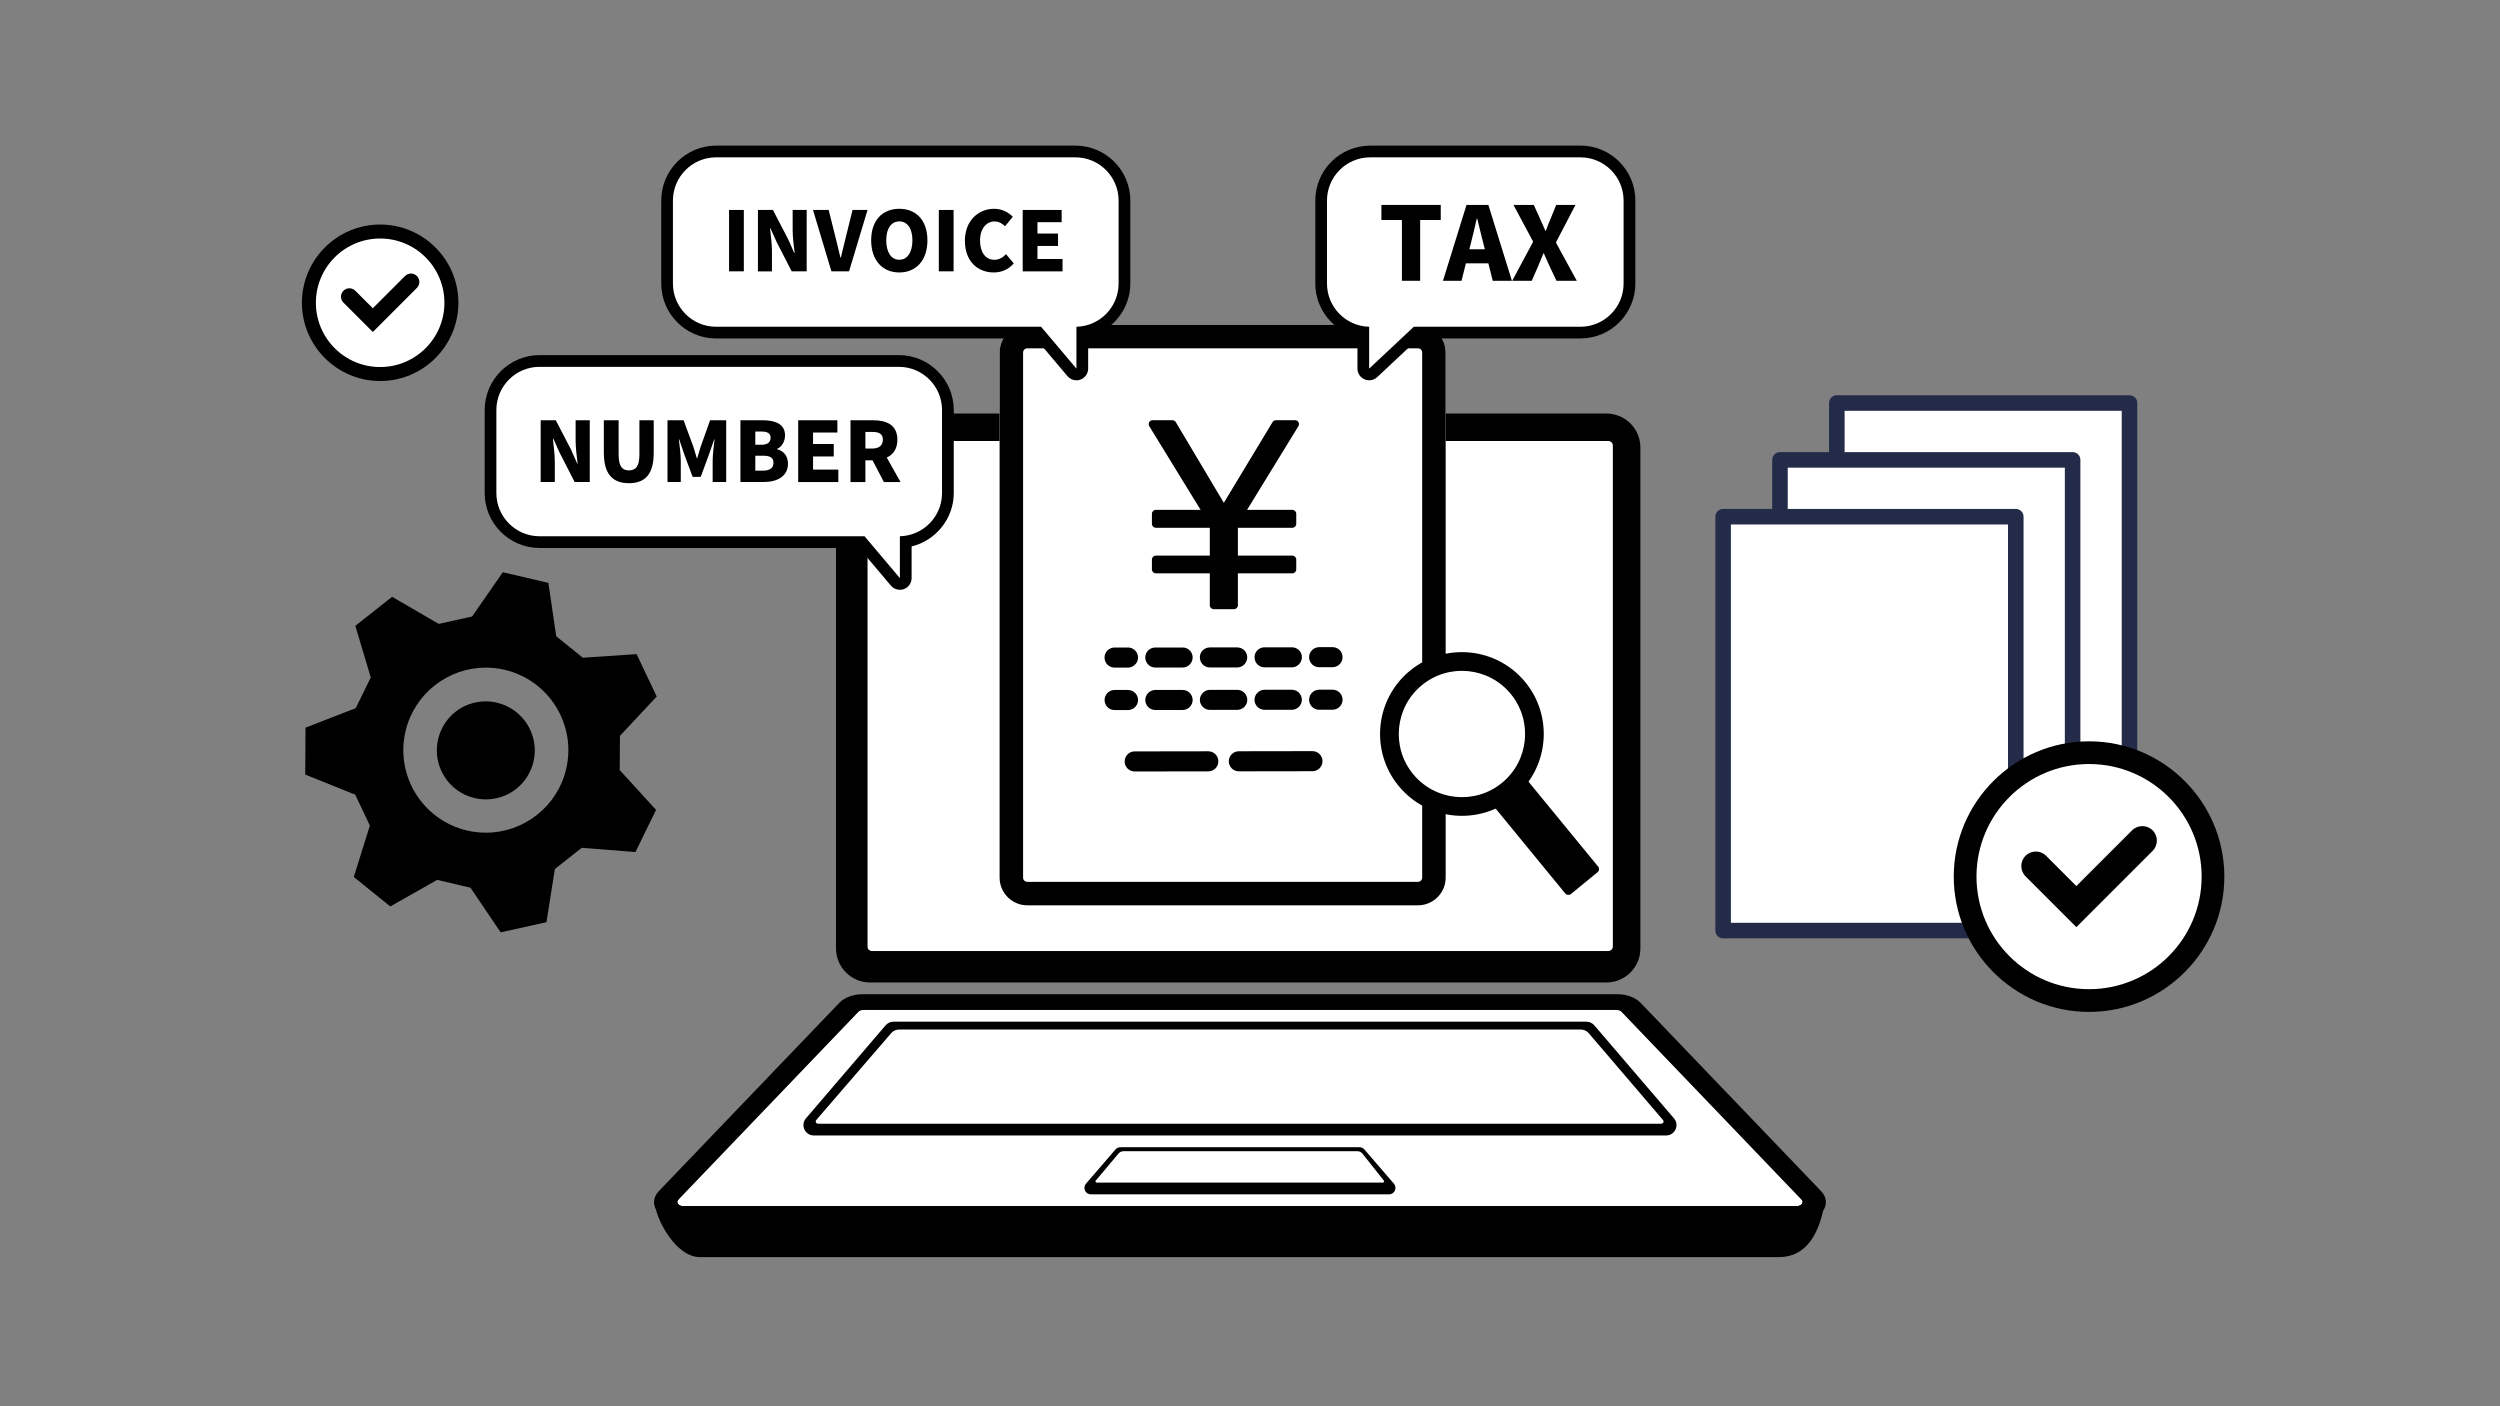
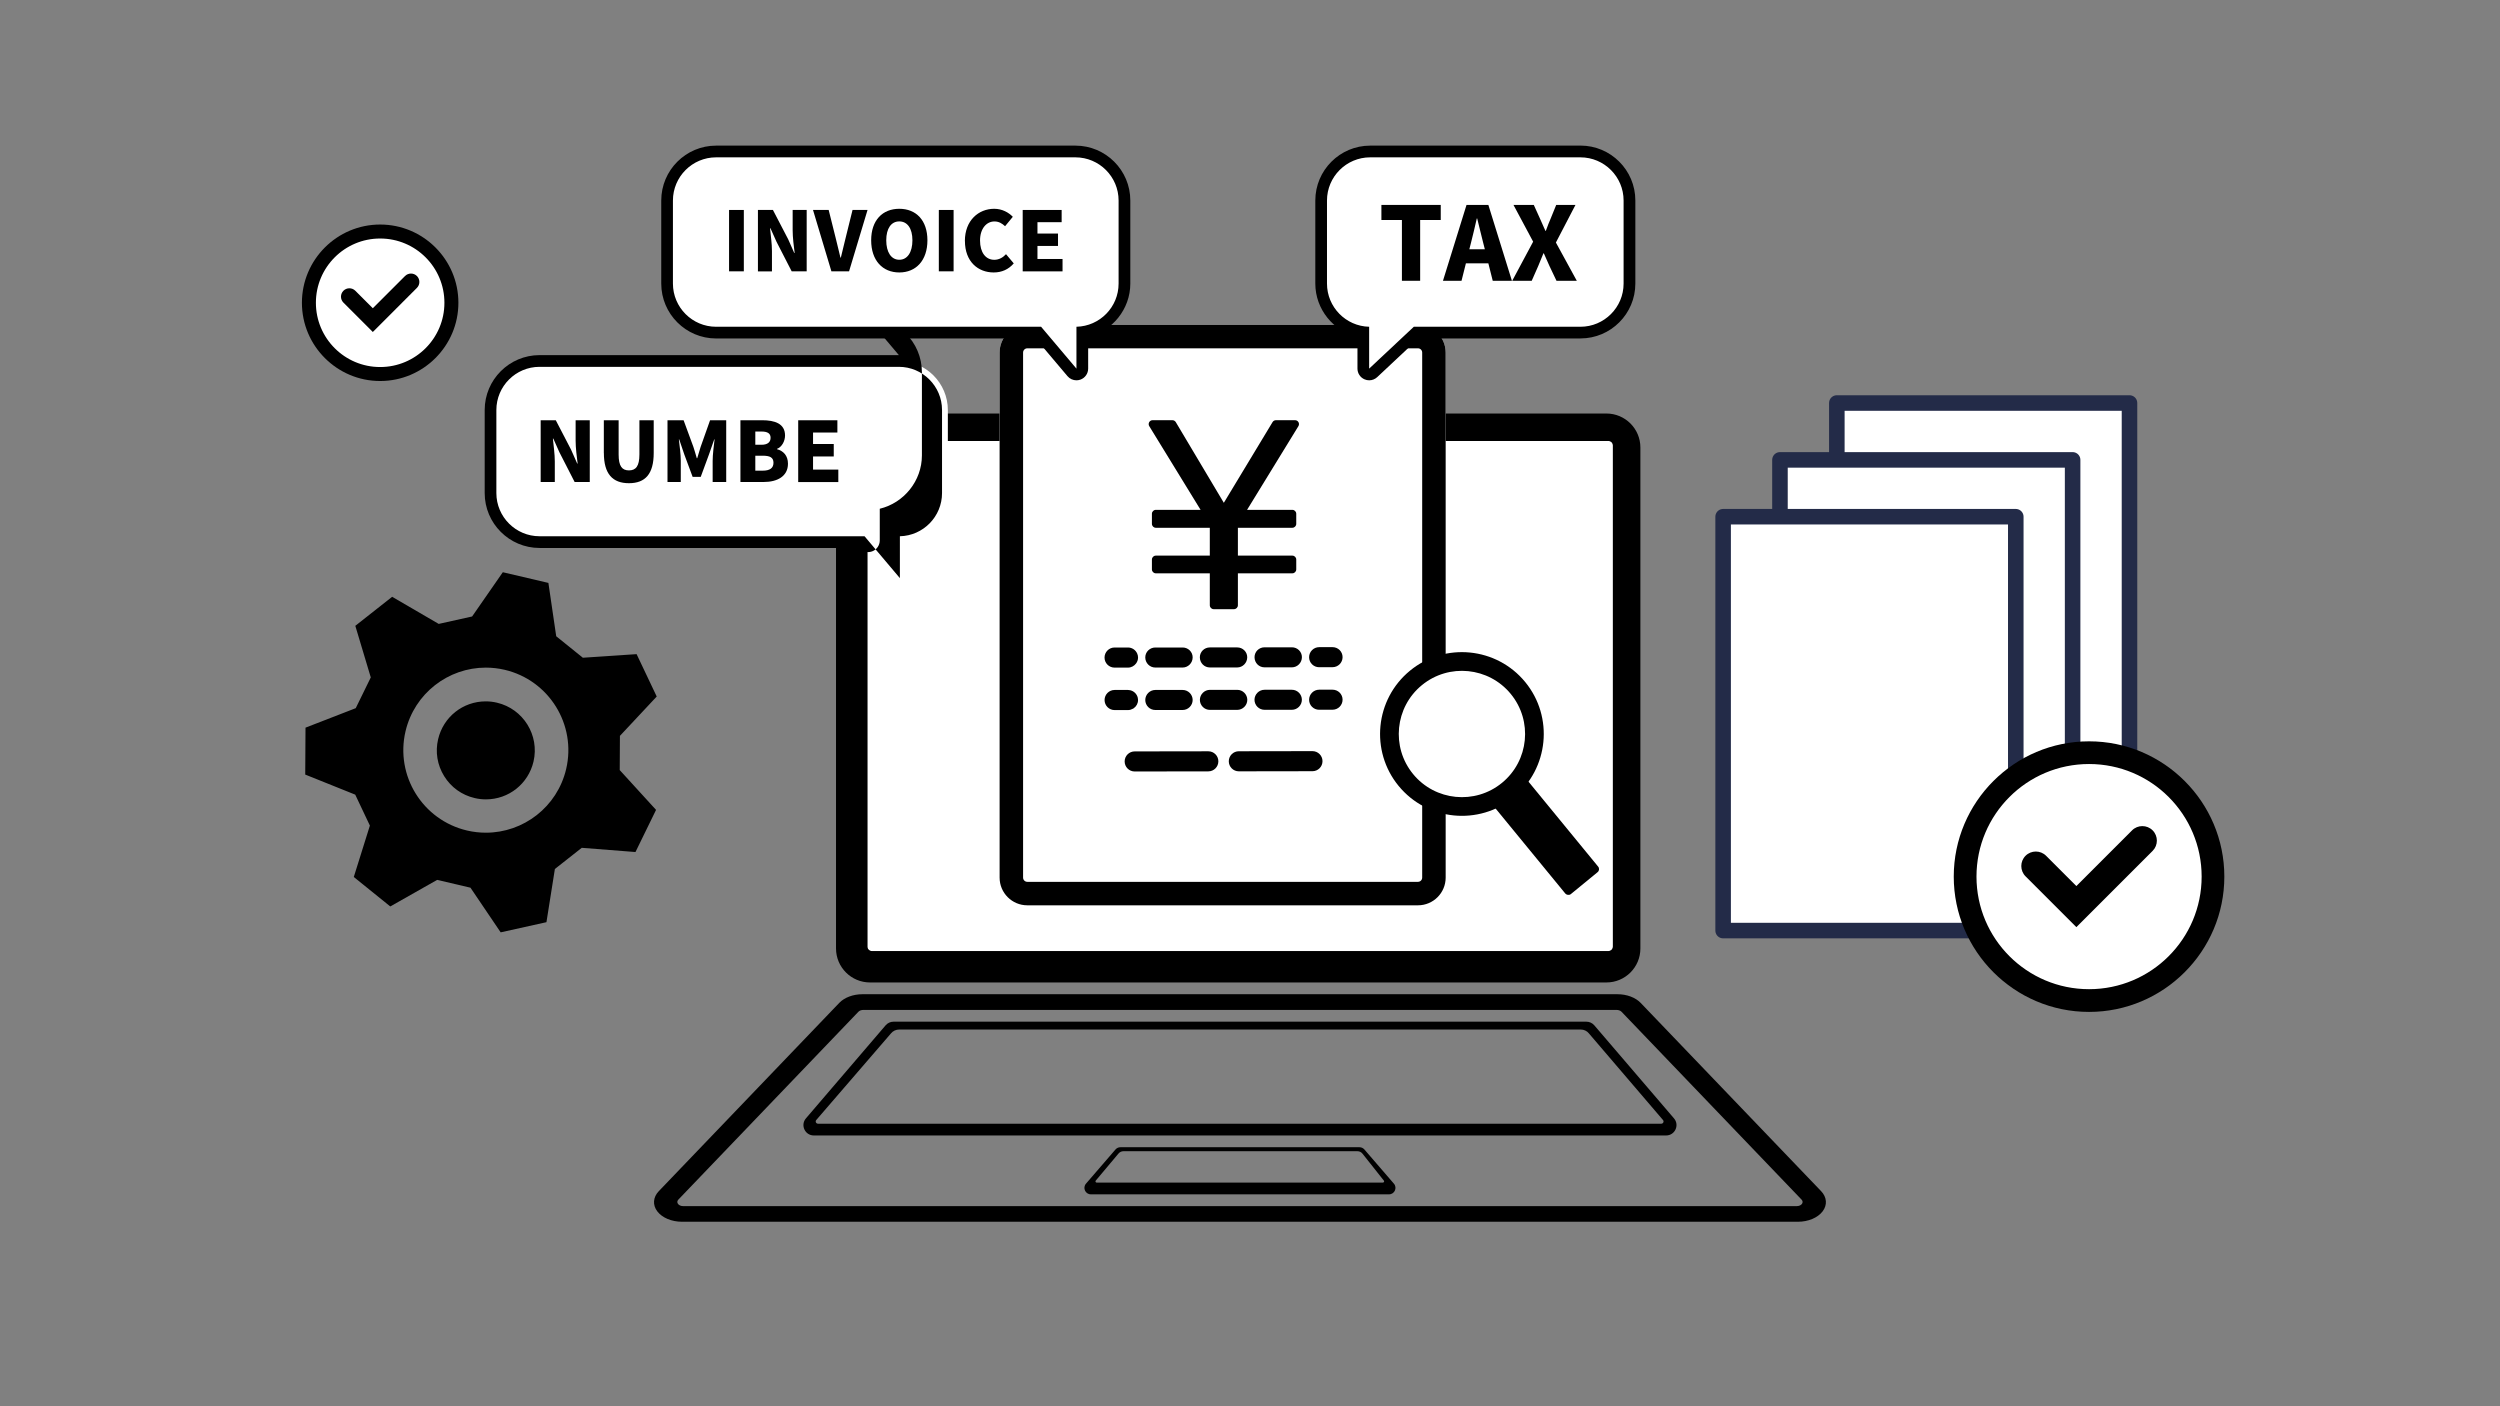
<svg xmlns="http://www.w3.org/2000/svg" id="_レイヤー_2" viewBox="0 0 640 360">
  <rect x="0" y="0" width="640" height="360" fill="#808080" stroke="none" />
  <defs>
    <style>.cls-1{stroke:#232b48;stroke-linejoin:round;stroke-width:3.98px;}.cls-1,.cls-2{fill:none;}.cls-3{clip-path:url(#clippath-6);}.cls-4{clip-path:url(#clippath-4);}.cls-5,.cls-6{fill:#fff;}.cls-6{stroke:#000;stroke-miterlimit:10;}.cls-7{clip-path:url(#clippath-1);}.cls-8{clip-path:url(#clippath-5);}.cls-9{clip-path:url(#clippath-3);}.cls-10{clip-path:url(#clippath-2);}.cls-11{clip-path:url(#clippath);}</style>
    <clipPath id="clippath">
      <rect class="cls-2" x="439.13" y="101.18" width="108" height="139.03" />
    </clipPath>
    <clipPath id="clippath-1">
      <rect class="cls-2" x="439.13" y="101.18" width="108" height="139.03" />
    </clipPath>
    <clipPath id="clippath-2">
      <rect class="cls-2" x="439.13" y="101.18" width="108" height="139.03" />
    </clipPath>
    <clipPath id="clippath-3">
      <rect class="cls-2" x="167.43" y="105.86" width="300" height="215.96" />
    </clipPath>
    <clipPath id="clippath-4">
      <rect class="cls-2" x="167.43" y="105.86" width="300" height="215.96" />
    </clipPath>
    <clipPath id="clippath-5">
      <rect class="cls-2" x="255.9" y="83.16" width="114.19" height="148.59" />
    </clipPath>
    <clipPath id="clippath-6">
      <rect class="cls-2" x="255.9" y="83.16" width="114.19" height="148.59" />
    </clipPath>
  </defs>
  <g id="_レイヤー_5">
    <g id="_02">
      <rect class="cls-2" width="640" height="360" />
      <path d="M140.39,149.23l2,13.65,6.82,5.5,13.76-.92,5.15,10.85-9.42,10.07-.05,8.76,9.3,10.19-5.27,10.79-13.75-1.08-6.88,5.42-2.16,13.62-11.72,2.6-7.73-11.43-8.53-2-12,6.8-9.34-7.54,4.12-13.16-3.75-7.92-12.8-5.14.07-12.01,12.86-4.99,3.85-7.87-3.96-13.21,9.43-7.43,11.92,6.94,8.55-1.9,7.86-11.33,11.69,2.74ZM124.39,213.17c9.59,0,18.26-6.57,20.55-16.31,2.66-11.36-4.39-22.72-15.74-25.39-1.62-.38-3.24-.56-4.84-.56-9.59,0-18.26,6.57-20.55,16.31-2.66,11.36,4.39,22.72,15.74,25.39,1.62.38,3.24.56,4.84.56M124.38,204.64c-.96,0-1.93-.11-2.88-.34-3.26-.76-6.03-2.75-7.79-5.6-1.77-2.85-2.32-6.21-1.55-9.47,1.34-5.7,6.35-9.68,12.19-9.68.96,0,1.93.11,2.88.34,6.73,1.58,10.92,8.34,9.35,15.07-1.34,5.7-6.35,9.68-12.19,9.68h0Z" />
      <g id="_アートワーク_8">
        <g class="cls-11">
          <rect class="cls-5" x="470.23" y="103.17" width="74.92" height="105.95" />
          <g class="cls-7">
            <rect class="cls-1" x="470.23" y="103.17" width="74.92" height="105.95" />
          </g>
          <rect class="cls-5" x="455.67" y="117.73" width="74.92" height="105.95" />
          <rect class="cls-1" x="455.67" y="117.73" width="74.92" height="105.95" />
          <rect class="cls-5" x="441.12" y="132.28" width="74.92" height="105.95" />
          <g class="cls-10">
            <rect class="cls-1" x="441.12" y="132.28" width="74.92" height="105.95" />
          </g>
        </g>
      </g>
      <g id="_ノートPC">
        <g class="cls-9">
          <g class="cls-4">
-             <path d="M467.15,307.76l-299.34-.9c-1.23,2.49,4.38,14.96,11.37,14.96h276.24c6.99,0,10.37-5.94,11.73-14.06" />
-             <path class="cls-5" d="M461.2,307.11l-46.1-48.1c-.28-.29-.75-.47-1.26-.47h-192.84c-.5,0-.98.18-1.26.47l-46.1,48.1c-.68.71.04,1.66,1.26,1.66h285.03c1.21,0,1.93-.95,1.26-1.66" />
            <path d="M413.85,258.54c.51,0,.98.18,1.26.47l46.1,48.1c.68.71-.05,1.66-1.26,1.66H174.91c-1.21,0-1.93-.95-1.26-1.66l46.1-48.1c.28-.29.75-.47,1.26-.47h192.9M414.06,254.52h-193.26c-2.39,0-4.62.83-5.95,2.22l-46.2,48.2c-1.48,1.55-1.63,3.53-.38,5.17,1.25,1.64,3.67,2.66,6.33,2.66h285.66c2.65,0,5.08-1.02,6.33-2.66,1.25-1.64,1.1-3.62-.38-5.17l-46.2-48.2c-1.33-1.39-3.56-2.22-5.95-2.22" />
            <path d="M355.59,305.75h-76.33c-1.41,0-2.17-1.66-1.25-2.73l7.56-8.76c.31-.36.77-.57,1.25-.57h61.21c.48,0,.93.21,1.25.57l7.56,8.76c.92,1.07.16,2.73-1.25,2.73M280.75,302.74h73.28c.26,0,.4-.3.24-.5l-5.48-6.91c-.31-.4-.79-.62-1.29-.62h-59.9c-.49,0-.95.22-1.26.59l-5.83,6.94c-.17.2-.02.51.24.51" />
            <path d="M426.52,290.68h-218.18c-2.27,0-3.49-2.66-2.02-4.38l20.4-23.82c.51-.59,1.24-.93,2.02-.93h177.38c.78,0,1.51.34,2.02.93l20.4,23.82c1.48,1.72.25,4.38-2.02,4.38M209.4,287.67h215.88c.49,0,.76-.55.46-.93l-18.98-22.19c-.5-.63-1.27-.99-2.08-.99h-174.51c-.81,0-1.58.37-2.08.99l-19.14,22.19c-.3.38-.03.93.46.93" />
            <path class="cls-5" d="M411.77,243.47h-188.58c-.63,0-1.13-.51-1.13-1.13V114.02c0-.63.51-1.13,1.13-1.13h188.58c.63,0,1.13.51,1.13,1.13v128.31c0,.63-.51,1.13-1.13,1.13" />
            <path d="M411.77,112.89c.63,0,1.13.51,1.13,1.14v128.31c0,.63-.51,1.13-1.13,1.13h-188.58c-.63,0-1.13-.51-1.13-1.13V114.02c0-.63.51-1.13,1.13-1.13h188.71M411.24,105.86h-188.52c-4.8,0-8.7,3.89-8.7,8.7v128.25c0,4.8,3.9,8.7,8.7,8.7h188.52c4.8,0,8.7-3.89,8.7-8.7V114.56c0-4.8-3.9-8.7-8.7-8.7" />
          </g>
        </g>
      </g>
      <g id="_見積">
        <g class="cls-8">
          <g class="cls-3">
            <path class="cls-5" d="M363,83.16h-100.01c-3.91,0-7.09,3.18-7.09,7.09v134.42c0,3.91,3.18,7.09,7.09,7.09h100.01c3.91,0,7.09-3.18,7.09-7.09V90.25c0-3.91-3.18-7.09-7.09-7.09" />
            <path d="M363,89.17c.59,0,1.08.48,1.08,1.08v134.42c0,.59-.48,1.08-1.08,1.08h-100.01c-.59,0-1.08-.48-1.08-1.08V90.25c0-.59.48-1.08,1.08-1.08h100.01ZM363,83.16h-100.01c-3.91,0-7.09,3.18-7.09,7.09v134.42c0,3.91,3.18,7.09,7.09,7.09h100.01c3.91,0,7.09-3.18,7.09-7.09V90.25c0-3.91-3.18-7.09-7.09-7.09" />
            <path d="M290.26,181.29c.65-.46,1.08-1.22,1.08-2.09,0-.2-.03-.39-.07-.57-.22-.96-.98-1.71-1.94-1.93-.18-.04-.37-.07-.56-.07,0,0-.01,0-.02,0h-3.41c-1.42,0-2.57,1.16-2.57,2.58,0,1.42,1.15,2.57,2.57,2.57h3.43c.46,0,.88-.14,1.26-.35.06-.03.12-.06.18-.1.02-.01.04-.03.06-.05" />
            <path d="M330.71,181.71h-6.99c-1.4.01-2.57-1.15-2.57-2.56,0-1.4,1.16-2.57,2.57-2.57h6.99c1.41-.01,2.57,1.15,2.57,2.56,0,1.41-1.16,2.57-2.57,2.57M316.73,181.73h-6.99c-1.41.01-2.57-1.15-2.57-2.56,0-1.4,1.16-2.57,2.57-2.57h6.99c1.41-.01,2.57,1.15,2.58,2.55,0,1.41-1.16,2.57-2.57,2.58M302.75,181.76h-6.99c-1.41.01-2.57-1.15-2.57-2.56,0-1.4,1.16-2.57,2.57-2.57h6.99c1.4-.01,2.57,1.15,2.57,2.56,0,1.41-1.16,2.57-2.57,2.57" />
            <path d="M341.13,181.7h-3.43c-1.42,0-2.57-1.14-2.57-2.56,0-1.42,1.15-2.57,2.57-2.58h3.43c1.42,0,2.57,1.14,2.57,2.56s-1.15,2.57-2.57,2.57" />
            <path d="M291.34,168.34c0-.36-.07-.7-.21-1.01-.39-.93-1.31-1.57-2.37-1.57h-3.43c-1.42,0-2.57,1.16-2.57,2.58,0,1.42,1.15,2.57,2.57,2.57h3.43c.85,0,1.6-.43,2.07-1.06.31-.42.51-.94.51-1.5" />
            <path d="M330.72,170.84h-6.99c-1.44.01-2.57-1.15-2.57-2.59,0-1.41,1.13-2.54,2.57-2.54h6.99c1.41-.01,2.57,1.12,2.57,2.52,0,1.44-1.16,2.61-2.57,2.61M316.73,170.87h-6.99c-1.44.01-2.57-1.15-2.58-2.59,0-1.41,1.13-2.54,2.57-2.54h6.99c1.41-.01,2.57,1.12,2.57,2.52,0,1.44-1.16,2.61-2.57,2.61M302.75,170.89h-6.99c-1.4.01-2.57-1.15-2.57-2.59,0-1.41,1.16-2.54,2.57-2.54h6.99c1.41-.01,2.57,1.12,2.57,2.52,0,1.44-1.16,2.61-2.57,2.61" />
            <path d="M341.13,170.81h-3.43c-1.42,0-2.57-1.14-2.57-2.56,0-1.42,1.15-2.57,2.57-2.58h3.43c1.42,0,2.57,1.14,2.57,2.56,0,1.42-1.15,2.57-2.57,2.57" />
            <path d="M309.33,197.47l-18.85.03c-1.42,0-2.57-1.15-2.57-2.57,0-1.42,1.15-2.57,2.57-2.57l18.85-.03c1.42,0,2.57,1.15,2.57,2.57,0,1.42-1.15,2.57-2.57,2.57" />
            <path d="M335.99,197.43l-18.85.03c-1.42,0-2.57-1.15-2.57-2.57,0-1.42,1.15-2.57,2.57-2.57l18.85-.03c1.42,0,2.57,1.15,2.57,2.57s-1.15,2.57-2.57,2.57" />
            <path d="M316.9,146.77v8.18c0,.55-.45,1-1,1h-5.19c-.55,0-1-.45-1-1v-8.18h-13.82c-.55,0-1-.45-1-1v-2.53c0-.55.45-1,1-1h13.82v-7.13h-13.82c-.55,0-1-.45-1-1v-2.59c0-.55.45-1,1-1h11.46l-13.14-21.42c-.41-.67.07-1.53.85-1.53h5.08c.35,0,.68.19.86.49l12.3,20.66,12.48-20.67c.18-.3.51-.48.86-.48h4.9c.78,0,1.26.86.85,1.53l-13.14,21.42h11.59c.55,0,1,.45,1,1v2.59c0,.55-.45,1-1,1h-13.94v7.13h13.94c.55,0,1,.45,1,1v2.53c0,.55-.45,1-1,1h-13.94Z" />
          </g>
        </g>
      </g>
      <path d="M534.8,259.05c-19.1,0-34.64-15.54-34.64-34.64s15.54-34.63,34.64-34.63,34.63,15.54,34.63,34.63-15.54,34.64-34.63,34.64ZM534.8,200.41c-13.23,0-24,10.77-24,24s10.77,24,24,24,24-10.77,24-24-10.77-24-24-24Z" />
      <circle class="cls-6" cx="534.8" cy="224.41" r="29.32" />
      <path d="M531.55,237.35l-13.01-13.01c-1.45-1.45-1.45-3.81,0-5.26,1.45-1.45,3.81-1.45,5.26,0l7.75,7.75,14.26-14.26c1.45-1.45,3.81-1.45,5.26,0,1.45,1.45,1.45,3.81,0,5.26l-19.52,19.52Z" />
      <path d="M97.32,97.54c-11.04,0-20.03-8.99-20.03-20.03s8.99-20.03,20.03-20.03,20.03,8.99,20.03,20.03-8.99,20.03-20.03,20.03ZM97.32,63.63c-7.65,0-13.88,6.23-13.88,13.88s6.23,13.88,13.88,13.88,13.88-6.23,13.88-13.88-6.23-13.88-13.88-13.88Z" />
      <circle class="cls-6" cx="97.32" cy="77.51" r="16.95" />
      <path d="M95.44,84.99l-7.52-7.52c-.84-.84-.84-2.2,0-3.04.84-.84,2.2-.84,3.04,0l4.48,4.48,8.25-8.25c.84-.84,2.2-.84,3.04,0s.84,2.2,0,3.04l-11.29,11.29Z" />
      <circle class="cls-6" cx="374.25" cy="187.9" r="18.56" />
      <path d="M387.54,204.11c-8.94,7.33-22.17,6.02-29.5-2.92-7.33-8.94-6.02-22.17,2.92-29.5s22.17-6.02,29.5,2.92c7.33,8.94,6.02,22.17-2.92,29.5ZM364,175.4c-6.9,5.65-7.91,15.86-2.25,22.76,5.65,6.9,15.86,7.91,22.76,2.25s7.91-15.86,2.25-22.76-15.86-7.91-22.76-2.25Z" />
      <rect x="390.36" y="198.76" width="10.87" height="30.84" rx="1" ry="1" transform="translate(-46.08 299.49) rotate(-39.35)" />
      <path class="cls-5" d="M230.37,149.51c-.43,0-.86-.19-1.15-.53l-8.6-10.18h-82.5c-6.92,0-12.55-5.63-12.55-12.55v-21.27c0-6.92,5.63-12.55,12.55-12.55h91.98c6.92,0,12.55,5.63,12.55,12.55v21.27c0,6.26-4.72,11.56-10.79,12.43v9.34c0,.63-.39,1.19-.98,1.41-.17.06-.34.09-.51.09Z" />
-       <path d="M230.11,93.91c6.09,0,11.05,4.96,11.05,11.05v21.27c0,6.01-4.81,10.91-10.79,11.05v10.72l-9.05-10.72h-83.2c-6.09,0-11.05-4.96-11.05-11.05v-21.27c0-6.09,4.96-11.05,11.05-11.05h91.98M230.11,90.91h-91.98c-7.75,0-14.05,6.3-14.05,14.05v21.27c0,7.75,6.3,14.05,14.05,14.05h81.8l8.15,9.65c.58.69,1.43,1.06,2.29,1.06.34,0,.69-.06,1.03-.18,1.18-.43,1.97-1.56,1.97-2.82v-8.1c6.16-1.49,10.79-7.1,10.79-13.66v-21.27c0-7.75-6.3-14.05-14.05-14.05h0Z" />
+       <path d="M230.11,93.91c6.09,0,11.05,4.96,11.05,11.05v21.27c0,6.01-4.81,10.91-10.79,11.05v10.72l-9.05-10.72h-83.2c-6.09,0-11.05-4.96-11.05-11.05v-21.27c0-6.09,4.96-11.05,11.05-11.05h91.98M230.11,90.91h-91.98c-7.75,0-14.05,6.3-14.05,14.05v21.27c0,7.75,6.3,14.05,14.05,14.05h81.8c.58.69,1.43,1.06,2.29,1.06.34,0,.69-.06,1.03-.18,1.18-.43,1.97-1.56,1.97-2.82v-8.1c6.16-1.49,10.79-7.1,10.79-13.66v-21.27c0-7.75-6.3-14.05-14.05-14.05h0Z" />
      <path d="M138.41,107.58h3.87l3.93,7.57,1.55,3.51h.11c-.21-1.68-.51-3.96-.51-5.85v-5.23h3.62v15.82h-3.87l-3.91-7.64-1.55-3.47h-.11c.17,1.77.49,3.93.49,5.85v5.25h-3.62v-15.82Z" />
      <path d="M154.58,115.96v-8.38h3.79v8.78c0,3,.89,4.06,2.64,4.06s2.68-1.06,2.68-4.06v-8.78h3.66v8.38c0,5.34-2.13,7.74-6.34,7.74s-6.42-2.4-6.42-7.74Z" />
      <path d="M170.89,107.58h4.11l2.51,6.83c.32.91.57,1.91.87,2.89h.11c.32-.98.57-1.98.87-2.89l2.42-6.83h4.13v15.82h-3.47v-5.42c0-1.57.3-3.93.49-5.49h-.09l-1.32,3.79-2.13,5.79h-2.08l-2.15-5.79-1.28-3.79h-.09c.19,1.55.49,3.91.49,5.49v5.42h-3.4v-15.82Z" />
      <path d="M189.55,107.58h5.53c3.28,0,5.89.87,5.89,3.91,0,1.4-.79,2.94-2.06,3.42v.08c1.6.43,2.81,1.62,2.81,3.72,0,3.23-2.74,4.68-6.19,4.68h-5.98v-15.82ZM194.93,113.86c1.62,0,2.34-.7,2.34-1.79s-.74-1.6-2.34-1.6h-1.57v3.38h1.57ZM195.25,120.49c1.83,0,2.76-.66,2.76-2.02s-.91-1.81-2.76-1.81h-1.89v3.83h1.89Z" />
      <path d="M204.33,107.58h10.04v3.15h-6.23v2.94h5.3v3.19h-5.3v3.36h6.47v3.19h-10.27v-15.82Z" />
-       <path d="M226.28,123.41l-2.91-5.57h-1.83v5.57h-3.81v-15.82h5.81c3.38,0,6.19,1.15,6.19,4.98,0,2.32-1.08,3.81-2.72,4.57l3.53,6.27h-4.25ZM221.54,114.83h1.7c1.81,0,2.77-.79,2.77-2.28s-.96-1.98-2.77-1.98h-1.7v4.25Z" />
      <path class="cls-5" d="M350.5,95.88c-.2,0-.4-.04-.6-.12-.55-.24-.9-.78-.9-1.38v-9.34c-6.07-.87-10.79-6.16-10.79-12.43v-21.27c0-6.92,5.63-12.55,12.55-12.55h53.82c6.92,0,12.55,5.63,12.55,12.55v21.27c0,6.92-5.63,12.55-12.55,12.55h-42.06l-11.01,10.31c-.28.27-.65.41-1.03.41Z" />
      <path d="M404.59,40.28c6.09,0,11.05,4.96,11.05,11.05v21.27c0,6.09-4.96,11.05-11.05,11.05h-42.65l-11.44,10.72v-10.72c-5.97-.14-10.79-5.04-10.79-11.05v-21.27c0-6.09,4.96-11.05,11.05-11.05h53.82M404.59,37.28h-53.82c-7.75,0-14.05,6.3-14.05,14.05v21.27c0,6.56,4.63,12.17,10.79,13.66v8.1c0,1.2.71,2.28,1.81,2.75.38.17.79.25,1.19.25.75,0,1.48-.28,2.05-.81l10.57-9.91h41.47c7.75,0,14.05-6.3,14.05-14.05v-21.27c0-7.75-6.3-14.05-14.05-14.05h0Z" />
      <path d="M358.89,56.32h-5.25v-3.86h15.19v3.86h-5.27v15.56h-4.67v-15.56Z" />
      <path d="M381.01,67.42h-5.74l-1.12,4.46h-4.75l6.03-19.42h5.59l6.03,19.42h-4.91l-1.12-4.46ZM380.12,63.81l-.42-1.64c-.52-1.93-1.02-4.26-1.54-6.24h-.1c-.47,2.04-.99,4.31-1.49,6.24l-.42,1.64h3.97Z" />
      <path d="M392.49,61.88l-5.04-9.42h5.2l1.57,3.47c.42.91.86,1.93,1.41,3.18h.1c.44-1.25.86-2.27,1.25-3.18l1.41-3.47h4.93l-5.01,9.63,5.35,9.79h-5.2l-1.8-3.79c-.47-1.02-.91-2.04-1.44-3.24h-.1c-.47,1.2-.89,2.22-1.33,3.24l-1.67,3.79h-4.99l5.35-10Z" />
      <path class="cls-5" d="M275.58,95.88c-.43,0-.86-.19-1.15-.53l-8.6-10.18h-82.5c-6.92,0-12.55-5.63-12.55-12.55v-21.27c0-6.92,5.63-12.55,12.55-12.55h91.98c6.92,0,12.55,5.63,12.55,12.55v21.27c0,6.26-4.72,11.56-10.79,12.43v9.34c0,.63-.39,1.19-.98,1.41-.17.06-.34.09-.51.09Z" />
      <path d="M275.31,40.28c6.09,0,11.05,4.96,11.05,11.05v21.27c0,6.01-4.81,10.91-10.79,11.05v10.72l-9.05-10.72h-83.2c-6.09,0-11.05-4.96-11.05-11.05v-21.27c0-6.09,4.96-11.05,11.05-11.05h91.98M275.31,37.28h-91.98c-7.75,0-14.05,6.3-14.05,14.05v21.27c0,7.75,6.3,14.05,14.05,14.05h81.8l8.15,9.65c.58.69,1.43,1.06,2.29,1.06.34,0,.69-.06,1.03-.18,1.18-.43,1.97-1.56,1.97-2.82v-8.1c6.16-1.49,10.79-7.1,10.79-13.66v-21.27c0-7.75-6.3-14.05-14.05-14.05h0Z" />
      <path d="M186.64,53.75h3.78v15.71h-3.78v-15.71Z" />
      <path d="M194.03,53.75h3.84l3.91,7.52,1.54,3.48h.11c-.21-1.67-.51-3.93-.51-5.81v-5.19h3.59v15.71h-3.84l-3.89-7.58-1.54-3.44h-.11c.17,1.75.49,3.91.49,5.81v5.22h-3.59v-15.71Z" />
      <path d="M208.15,53.75h3.99l1.79,7.16c.46,1.69.76,3.31,1.22,5.03h.11c.44-1.71.78-3.34,1.22-5.03l1.77-7.16h3.84l-4.73,15.71h-4.52l-4.71-15.71Z" />
      <path d="M223.02,61.52c0-5.15,2.91-8.07,7.2-8.07s7.2,2.93,7.2,8.07-2.91,8.23-7.2,8.23-7.2-3.08-7.2-8.23ZM233.58,61.52c0-3.04-1.29-4.84-3.36-4.84s-3.34,1.79-3.34,4.84,1.27,4.98,3.34,4.98,3.36-1.92,3.36-4.98Z" />
      <path d="M240.34,53.75h3.78v15.71h-3.78v-15.71Z" />
      <path d="M247.01,61.68c0-5.24,3.5-8.23,7.5-8.23,2.05,0,3.7.95,4.77,2.05l-1.98,2.41c-.78-.72-1.6-1.22-2.72-1.22-2.03,0-3.69,1.82-3.69,4.88s1.44,4.94,3.65,4.94c1.25,0,2.26-.63,3-1.44l1.98,2.36c-1.33,1.54-3.08,2.32-5.13,2.32-3.99,0-7.37-2.74-7.37-8.07Z" />
      <path d="M261.81,53.75h9.97v3.13h-6.19v2.91h5.26v3.17h-5.26v3.34h6.42v3.17h-10.2v-15.71Z" />
    </g>
  </g>
</svg>